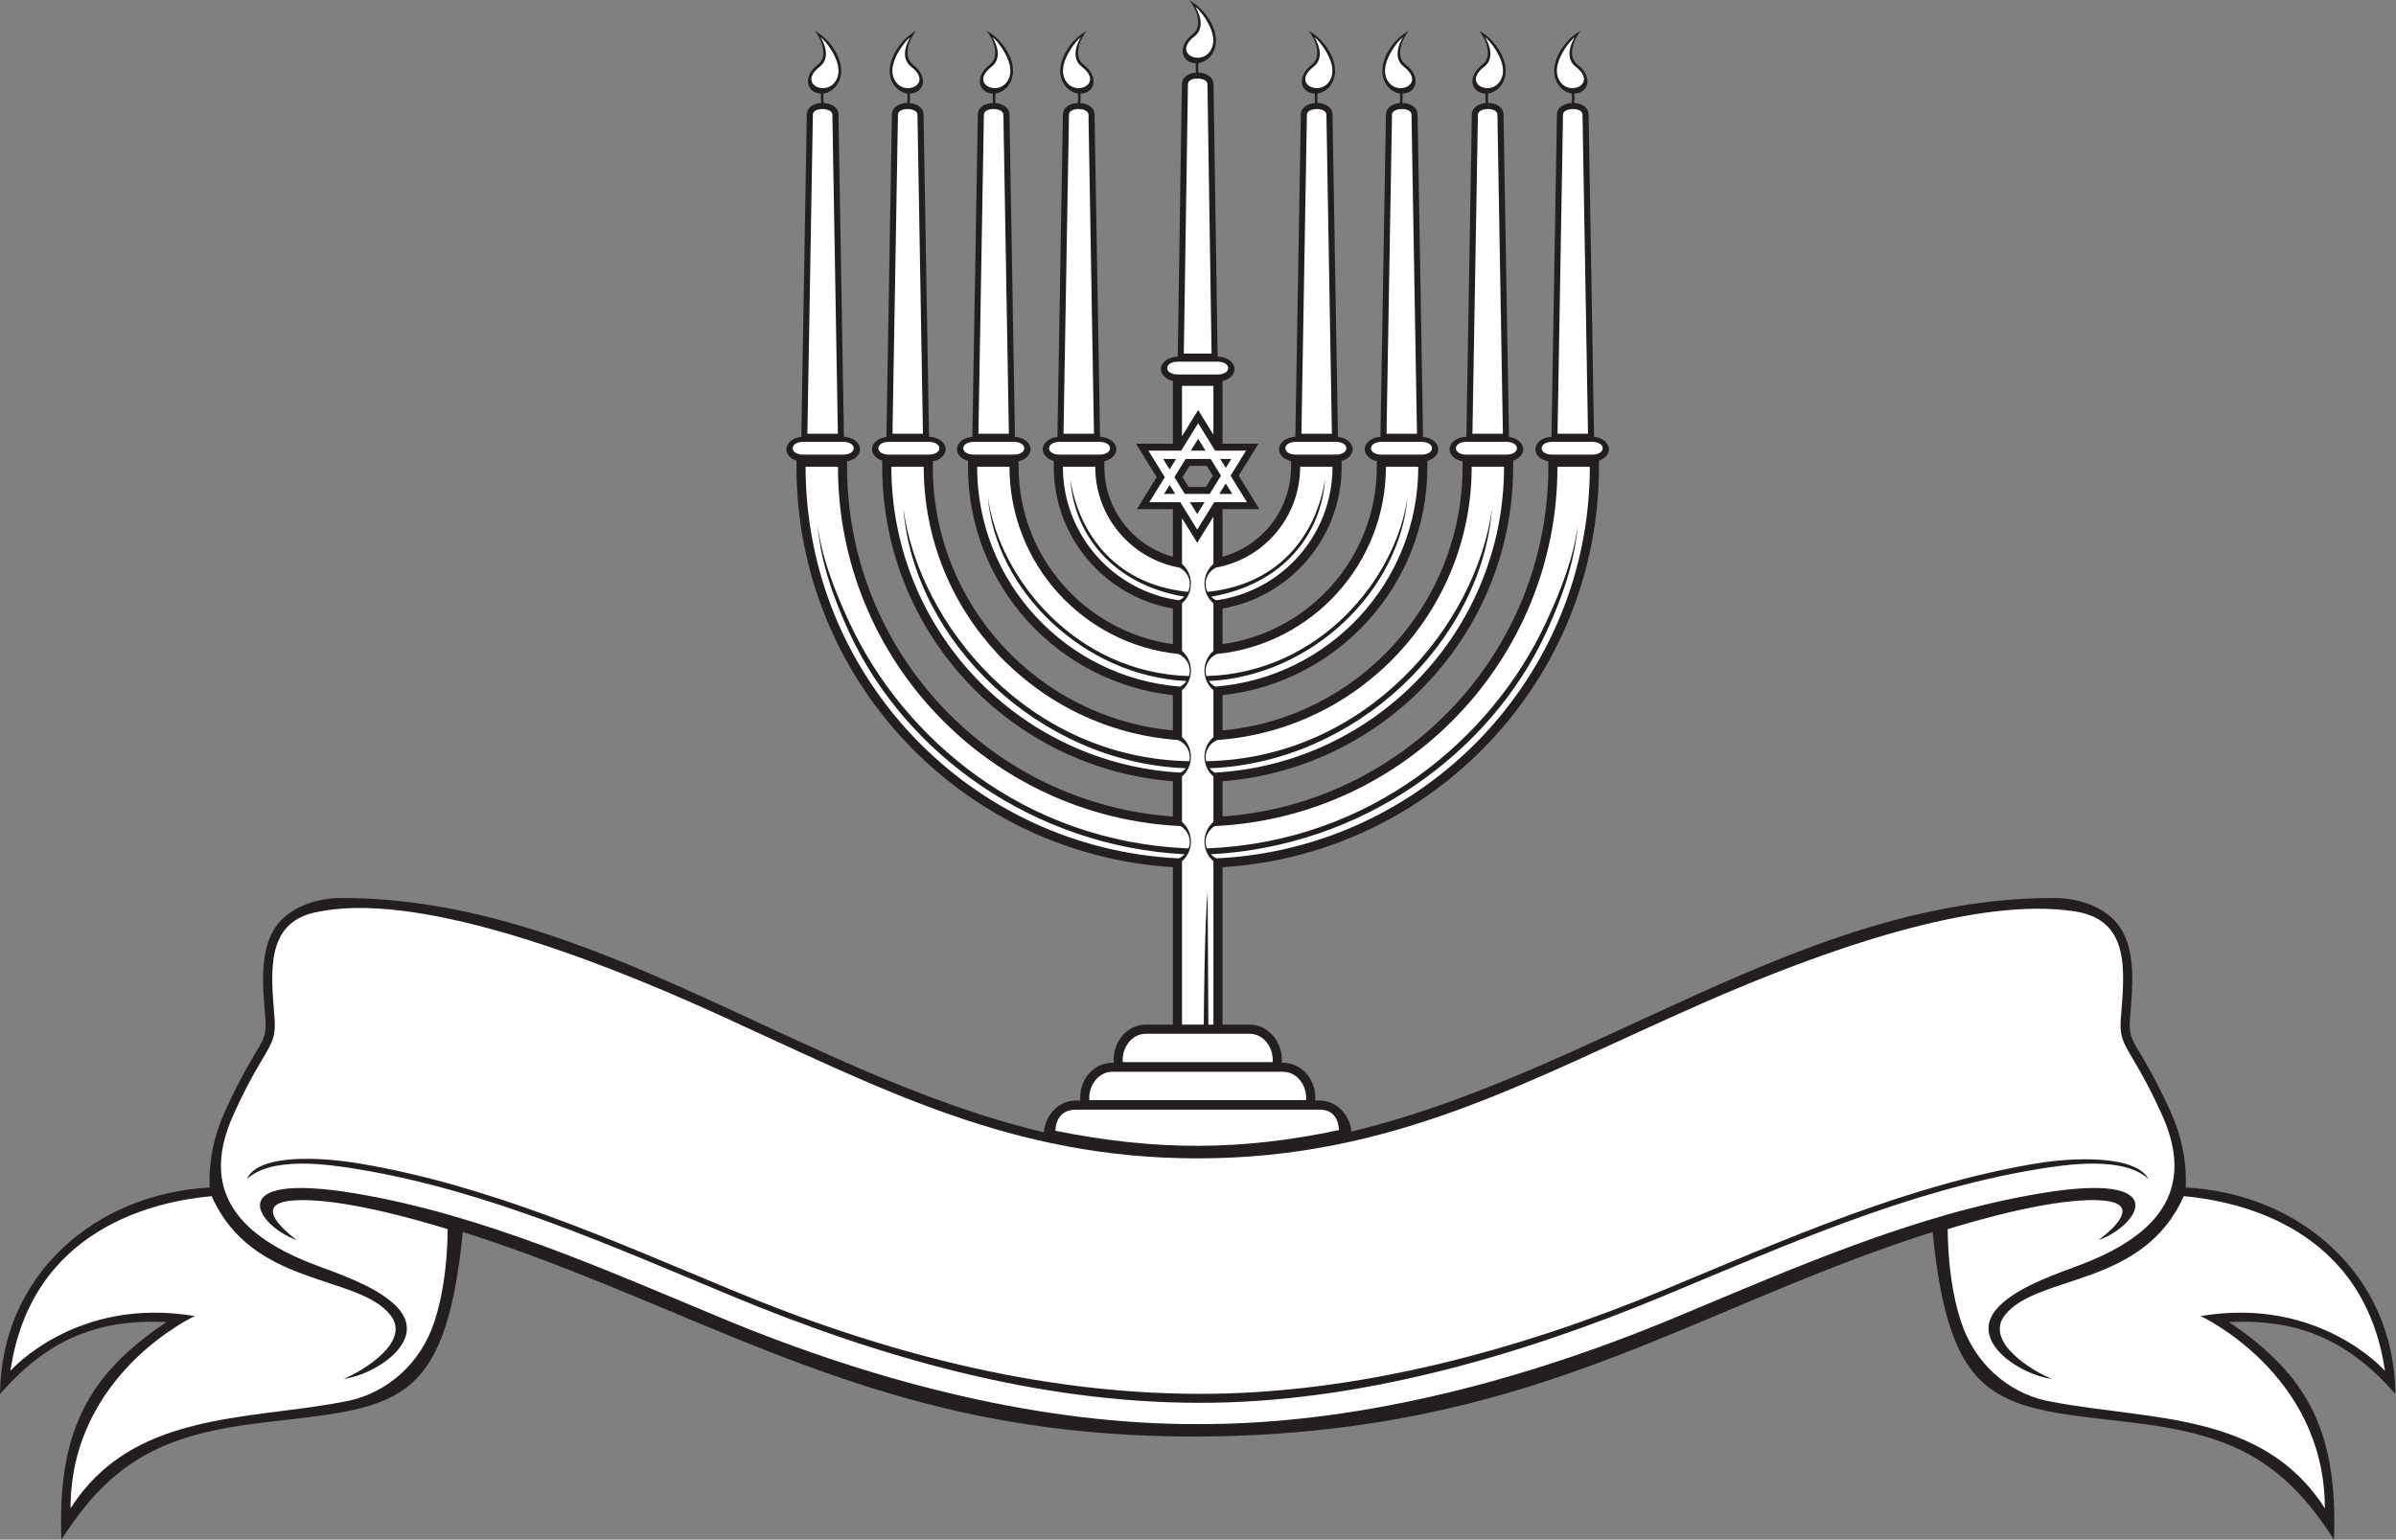
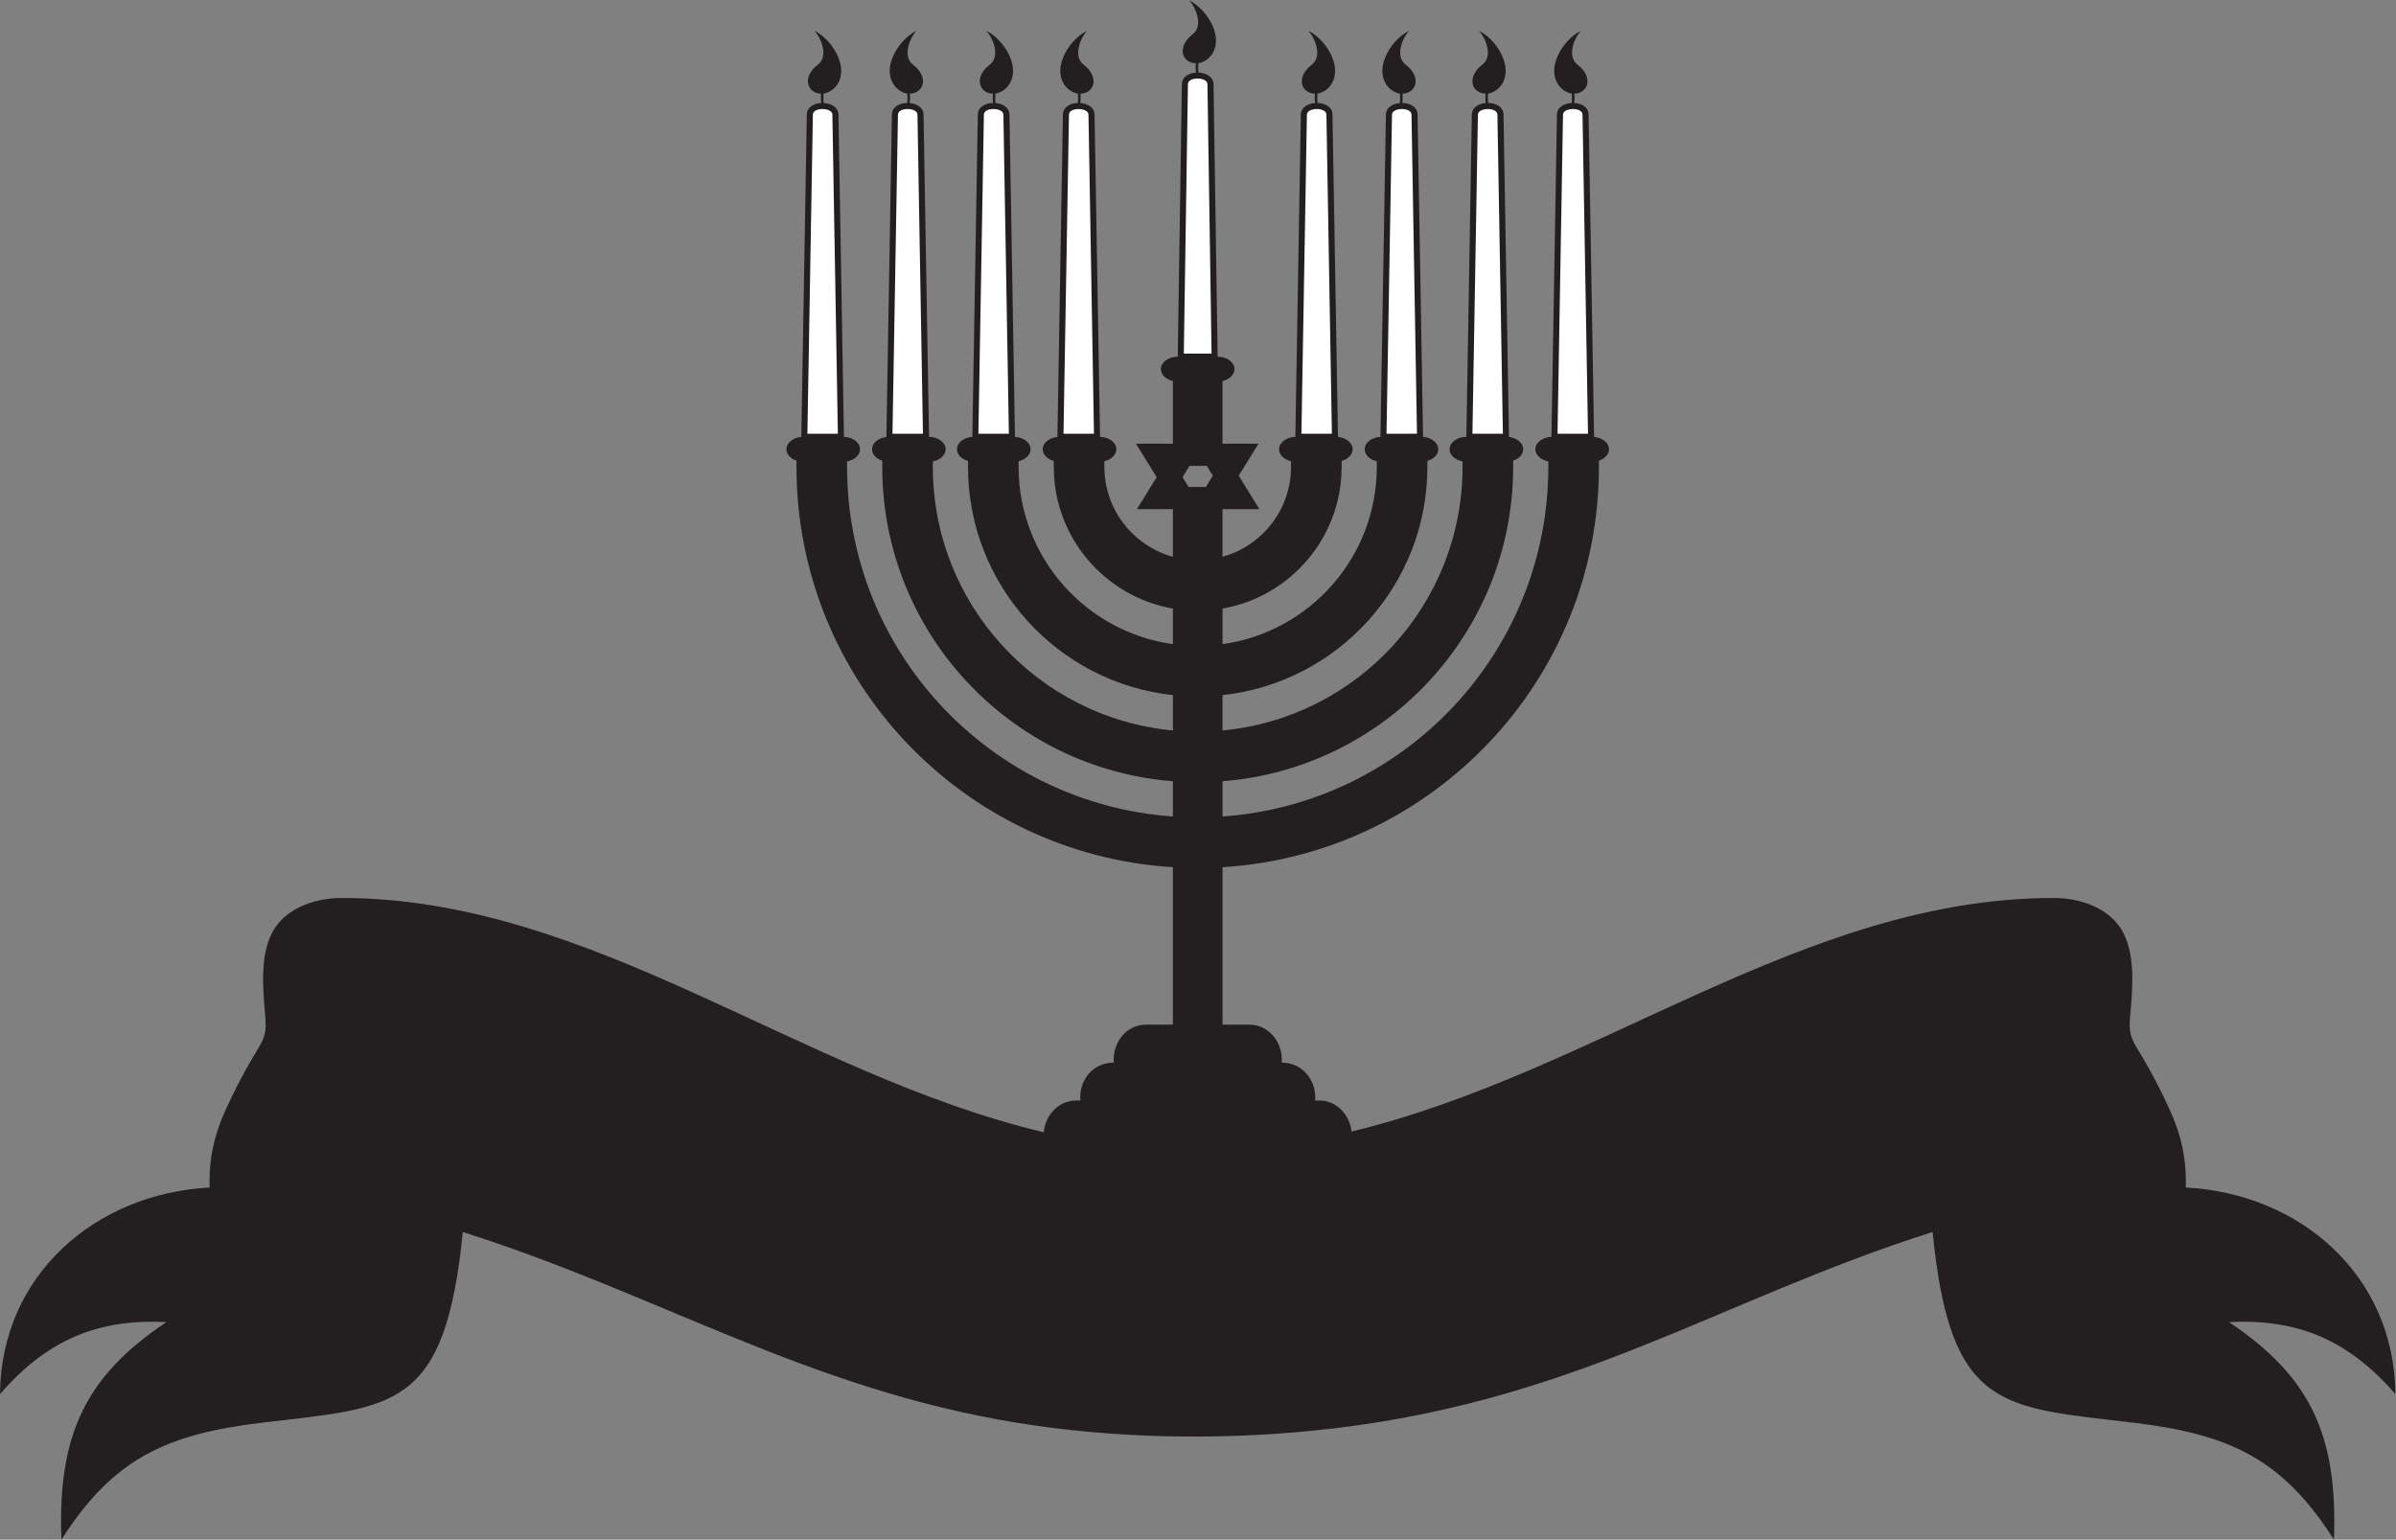
<svg xmlns="http://www.w3.org/2000/svg" viewBox="0 0 756.56 486.213" height="486.213" width="756.56" xml:space="preserve" id="svg2" version="1.1">
  <rect x="0" y="0" width="756.56" height="486.213" fill="#808080" stroke="none" />
  <defs id="defs6" />
  <g transform="matrix(1.333,0,0,-1.333,0,486.213)" id="g10">
    <g transform="scale(0.1)" id="g12">
      <path id="path14" style="fill:#231f20;fill-opacity:1;fill-rule:evenodd;stroke:none" d="m 2895.9,2744.87 v -148.51 h 85.14 l -46.78,-75.72 48.96,-79.27 h -87.32 v -112.82 c 93.53,25.76 162.26,111.43 162.26,213.15 v 13.28 c -16.38,3.76 -28.36,15.02 -28.36,28.22 v 0 c 0,15.83 17.21,28.86 38.6,29.53 l 12.99,763.46 c 0.27,16.88 16.58,26.1 33.92,27.32 -1.11,7.84 -1.13,15.33 -0.58,22.06 -34.77,1.4 -44.38,40.47 -7.41,68.8 26.41,20.22 6.78,64.34 -8.06,80.26 23.3,-11.52 47.38,-37.74 57.95,-66.85 17.36,-47.86 -11.06,-78.37 -36.35,-81.89 -0.76,-8.12 -0.53,-15.83 0.06,-22.27 17.89,-0.51 35.15,-9.54 35.45,-27.44 l 13.01,-763.71 c 19.58,-1.98 34.78,-14.38 34.78,-29.27 v 0 c 0,-12.6 -10.9,-23.43 -26.13,-27.66 v -13.84 c 0,-168.18 -121.9,-307.99 -282.13,-335.87 v -84.29 c 206.39,28.66 365.43,205.91 365.43,420.16 v 13.21 c -16.54,3.68 -28.67,15 -28.67,28.29 v 0 c 0,15.51 16.5,28.33 37.28,29.47 l 13.01,763.52 c 0.27,16.63 16.09,25.81 33.12,27.25 0.59,6.48 0.84,14.25 0.08,22.45 -25.31,3.52 -53.73,34.03 -36.35,81.89 10.57,29.11 34.65,55.33 57.93,66.85 -14.84,-15.92 -34.45,-60.04 -8.04,-80.26 38.24,-29.29 25.8,-67.45 -7.42,-68.8 0.54,-6.69 0.54,-14.14 -0.55,-21.93 18.14,-0.28 35.9,-9.3 36.21,-27.46 l 12.99,-763.59 c 20.21,-1.57 36.09,-14.18 36.09,-29.39 v 0 c 0,-12.52 -10.76,-23.27 -25.82,-27.56 v -13.94 c 0,-280.5 -212.56,-511.58 -485.29,-540.93 v -83.7 c 318.79,29.68 568.59,298.12 568.59,624.63 v 12.81 c -17.56,3.19 -30.68,14.87 -30.68,28.69 v 0 c 0,16.1 17.79,29.3 39.69,29.55 l 12.98,763.44 c 0.28,16.56 15.98,25.74 32.95,27.24 -1.13,7.86 -1.15,15.39 -0.6,22.14 -33.22,1.34 -45.65,39.51 -7.4,68.8 26.4,20.22 6.77,64.34 -8.07,80.26 23.3,-11.52 47.38,-37.74 57.95,-66.85 17.36,-47.86 -11.06,-78.37 -36.35,-81.89 -0.76,-8.12 -0.53,-15.81 0.06,-22.25 18.24,-0.2 36.15,-9.23 36.46,-27.46 l 12.99,-763.83 c 19.07,-2.33 33.69,-14.54 33.69,-29.15 v 0 c 0,-11.95 -9.8,-22.31 -23.8,-26.95 v -14.55 c 0,-392.71 -303.42,-714.95 -688.46,-744.97 v -83.5 c 431.05,30.21 771.76,389.77 771.76,828.47 v 12.81 c -17.56,3.19 -30.69,14.87 -30.69,28.69 v 0 c 0,15.71 16.94,28.65 38.07,29.5 l 13.01,763.49 c 0.27,17.27 17.36,26.53 35.13,27.39 0.59,6.44 0.82,14.17 0.06,22.31 -25.29,3.52 -53.71,34.03 -36.35,81.89 10.57,29.11 34.65,55.33 57.95,66.85 -14.84,-15.92 -34.47,-60.04 -8.06,-80.26 38.24,-29.29 25.82,-67.45 -7.4,-68.8 0.54,-6.71 0.52,-14.18 -0.57,-21.99 17.44,-0.89 33.92,-9.91 34.22,-27.4 l 12.99,-763.65 c 19.84,-1.82 35.31,-14.31 35.31,-29.33 v 0 c 0,-11.95 -9.81,-22.31 -23.81,-26.95 v -14.55 c 0,-504.88 -394.36,-918.15 -891.62,-948.56 v -373.05 h 63.73 c 47.19,0 80.19,-44.22 76.48,-90 51.12,0 82.78,-44.12 79.22,-89.74 h 9.9 c 41.45,0 71.98,-34.13 76.25,-73.475 581.86,140.105 1070.9,553.325 1663.44,553.325 56.58,0 122.95,-19.75 156.82,-69.37 39.51,-57.87 29.35,-148.06 23.83,-214.42 -3.79,-45.33 7.24,-55.8 30.78,-95.76 23.98,-40.75 45.06,-82.03 64.57,-125.12 26.29,-58.05 38.75,-115.061 36.7,-181.272 270.93,-14.297 494,-207.531 496.54,-489.16 C 5567.3,467.227 5450.51,524.199 5279.98,515.43 5469.63,388.496 5538.16,251.309 5528.67,0 5406.78,191.543 5281.02,250.098 5052.32,277.266 4740.14,314.363 4619.71,306.523 4577.91,728.887 4064.75,566.184 3723.07,319.188 3109.51,258.164 2879.8,235.32 2637.24,239.91 2409.5,276.887 1912.09,357.656 1561,581.543 1096.25,728.887 1054.47,306.523 934.031,314.363 621.852,277.266 393.152,250.098 267.387,191.543 145.504,0 136.012,251.309 204.547,388.496 394.188,515.43 223.656,524.199 106.863,467.227 0,345.098 c 2.555,281.629 225.625,474.863 496.547,489.16 -2.035,66.211 10.418,123.222 36.699,181.272 19.52,43.09 40.582,84.37 64.574,125.12 23.532,39.96 34.567,50.43 30.789,95.76 -5.523,66.36 -15.695,156.55 23.813,214.42 33.879,49.62 100.238,69.37 156.824,69.37 592.054,0 1081.954,-416.65 1663.254,-555.083 3.48,40.063 34.49,75.233 76.45,75.233 h 10.14 c -3.57,47.02 28.44,89.74 79.23,89.74 -3.61,47.44 29.79,90 76.22,90 h 63.74 v 373.05 c -497.27,30.41 -891.63,443.68 -891.63,948.56 v 14.55 c -14.01,4.64 -23.82,15 -23.82,26.95 v 0 c 0,15.02 15.47,27.51 35.31,29.33 l 13,763.65 c 0.3,17.49 16.79,26.51 34.23,27.4 -1.11,7.81 -1.13,15.28 -0.57,21.99 -33.23,1.35 -45.66,39.51 -7.41,68.8 26.4,20.22 6.78,64.34 -8.06,80.26 23.29,-11.52 47.38,-37.74 57.94,-66.85 17.37,-47.86 -11.05,-78.37 -36.35,-81.89 -0.75,-8.14 -0.52,-15.87 0.06,-22.31 17.78,-0.86 34.86,-10.12 35.15,-27.39 l 12.99,-763.49 c 21.15,-0.85 38.07,-13.79 38.07,-29.5 v 0 c 0,-13.82 -13.12,-25.5 -30.67,-28.69 v -12.81 c 0,-438.7 340.69,-798.26 771.76,-828.47 v 83.5 c -385.05,30.02 -688.47,352.26 -688.47,744.97 v 14.44 c -14.17,4.59 -24.14,15.01 -24.14,27.06 v 0 c 0,14.69 14.81,26.96 34.02,29.19 l 13,763.79 c 0.31,18.23 18.22,27.26 36.47,27.46 0.57,6.44 0.8,14.13 0.05,22.25 -25.3,3.52 -53.72,34.03 -36.35,81.89 10.56,29.11 34.65,55.33 57.94,66.85 -14.84,-15.92 -34.46,-60.04 -8.06,-80.26 38.24,-29.29 25.82,-67.46 -7.41,-68.8 0.55,-6.75 0.53,-14.28 -0.6,-22.14 16.97,-1.5 32.67,-10.68 32.95,-27.24 l 13,-763.45 c 21.73,-0.37 39.34,-13.52 39.34,-29.54 v 0 c 0,-13.74 -12.95,-25.36 -30.34,-28.63 v -12.87 c 0,-326.51 249.8,-594.95 568.6,-624.63 v 83.7 c -272.74,29.35 -485.3,260.43 -485.3,540.93 v 13.84 c -15.24,4.23 -26.14,15.06 -26.14,27.66 v 0 c 0,15.29 16.05,27.97 36.41,29.42 l 12.99,763.56 c 0.3,18.16 18.06,27.18 36.22,27.46 -1.1,7.79 -1.11,15.24 -0.57,21.93 -33.22,1.35 -45.66,39.51 -7.4,68.8 26.4,20.22 6.78,64.34 -8.06,80.26 23.28,-11.52 47.37,-37.74 57.94,-66.85 17.37,-47.86 -11.05,-78.37 -36.35,-81.89 -0.76,-8.2 -0.52,-15.97 0.07,-22.45 17.04,-1.44 32.86,-10.62 33.14,-27.25 l 12.99,-763.55 c 20.62,-1.25 36.97,-14.01 36.97,-29.44 v 0 c 0,-13.2 -11.97,-24.46 -28.35,-28.22 v -13.28 c 0,-214.25 159.04,-391.5 365.44,-420.16 v 84.29 c -160.23,27.88 -282.14,167.69 -282.14,335.87 v 13.84 c -15.24,4.23 -26.14,15.06 -26.14,27.66 v 0 c 0,14.89 15.21,27.29 34.8,29.27 l 12.99,763.71 c 0.31,17.9 17.58,26.93 35.47,27.44 0.57,6.44 0.81,14.15 0.06,22.27 -25.31,3.52 -53.73,34.03 -36.36,81.89 10.56,29.11 34.66,55.33 57.94,66.85 -14.84,-15.92 -34.45,-60.04 -8.05,-80.26 36.97,-28.33 27.35,-67.4 -7.41,-68.8 0.55,-6.73 0.53,-14.22 -0.58,-22.06 17.33,-1.22 33.64,-10.44 33.92,-27.32 l 12.99,-763.46 c 21.38,-0.67 38.59,-13.7 38.59,-29.53 v 0 c 0,-13.2 -11.97,-24.46 -28.35,-28.22 v -13.28 c 0,-101.72 68.72,-187.39 162.27,-213.15 v 112.82 h -85.14 l 46.78,75.71 -48.97,79.28 h 87.33 v 148.51 c -16.39,3.75 -28.37,15.01 -28.37,28.22 v 0 c 0,16.17 17.92,29.4 39.92,29.55 l 9.76,645.54 c 0.26,17.27 16.37,26.28 33.56,27.36 -1.1,7.82 -1.12,15.31 -0.57,22.03 -34.77,1.41 -44.37,40.5 -7.41,68.8 26.39,20.2 6.78,64.34 -8.06,80.25 23.29,-11.51 47.4,-37.74 57.95,-66.83 17.34,-47.86 -11.06,-78.38 -36.36,-81.9 -0.75,-8.13 -0.52,-15.83 0.06,-22.28 18.02,-0.66 35.52,-9.92 35.81,-27.43 l 9.77,-645.54 c 21.99,-0.15 39.92,-13.38 39.92,-29.55 v 0 c 0,-13.21 -11.97,-24.47 -28.36,-28.22 z m -22.95,-224.23 -14.36,23.23 h -40.82 l -16.54,-26.79 14.34,-23.22 h 40.84 l 16.54,26.78 v 0" />
-       <path id="path16" style="fill:#ffffff;fill-opacity:1;fill-rule:evenodd;stroke:none" d="m 2799.88,2733.32 h 74.42 V 2617.7 l -36.12,58.44 -38.3,-62 v 119.18 z m -77.32,-275.55 36.64,59.31 -38.84,62.88 h 77.68 l 40.14,64.98 40.14,-64.98 h 73.3 l -36.64,-59.32 38.83,-62.87 h -77.68 l -40.15,-64.98 -40.14,64.98 h -73.28 z m 48.01,77.72 15.31,24.78 h -30.61 l 15.3,-24.78 z m 119.92,24.78 13.1,-21.22 13.13,21.22 h -26.23 z m -37.11,-102.5 h -34.79 l 17.39,-28.16 17.4,28.16 z m 50.21,44.46 -15.31,-24.77 h 30.63 l -15.32,24.77 z m -119.91,-24.77 -13.11,21.22 -13.11,-21.22 h 26.22 z m 37.11,102.5 h 34.8 l -17.41,28.15 -17.39,-28.15 z m 71.44,-59.32 -26.68,-43.18 h -59.12 l -24.49,39.62 26.69,43.19 h 59.12 l 24.48,-39.63 z m -17.93,-97.05 v -112.08 c -29.08,-25.36 -27.32,-70.37 0,-93.22 v -112.61 c -29.08,-25.36 -27.32,-70.37 0,-93.22 v -111.11 c -29.08,-25.36 -27.32,-70.37 0,-93.21 v -107.55 c -29.08,-25.36 -27.32,-70.38 0,-93.23 v -387.2 h -11.94 l -1.79,315.11 c -6.88,-69.57 -8.87,-278.31 -9.16,-315.11 h -51.53 v 387.2 c 27.31,22.85 29.07,67.87 0,93.23 v 107.55 c 27.31,22.84 29.07,67.85 0,93.21 v 111.11 c 27.31,22.85 29.07,67.86 0,93.22 v 112.61 c 27.31,22.85 29.07,67.86 0,93.22 v 108.53 l 36.1,-58.46 38.32,62.01 z m 5.76,-120.77 c 113.51,20.3 199.71,119.54 199.71,238.88 h 76.66 c 0,-161.42 -119.89,-294.91 -275.45,-316.31 -4.77,2.34 -8.85,5.24 -12.25,8.52 171.58,29.3 261.7,149.11 270.16,279.2 -17.5,-116.09 -95.2,-248.86 -278.64,-267.74 -9.94,19.69 -3.08,45.19 19.81,57.45 z m 2.38,-204.63 c 224.85,22.75 400.49,212.69 400.49,443.51 h 76.66 c 0,-274.52 -212.01,-499.7 -481.11,-520.82 -6.31,3.54 -11.29,8.09 -14.94,13.23 243.82,11.82 452.92,214.69 470.64,437 -26.29,-193.54 -208.59,-417.9 -476.52,-425.16 -5.94,19.22 2.54,41.71 24.78,52.24 z m 1.25,-203.76 c 336.52,23.92 602.4,304.68 602.4,647.27 h 76.66 c 0,-387.05 -303.51,-703.59 -685.35,-724.54 -4.9,2.91 -8.94,6.44 -12.17,10.38 345.9,12.89 643.87,299.86 668.95,614.59 -37.23,-273.83 -296.56,-591.62 -677.23,-597.9 -4.53,18.97 4.57,40.38 26.74,50.2 z m -5.96,-203.86 c 451.55,21.25 811.53,394.37 811.53,851.13 h 76.66 c 0,-497.71 -392.17,-904.27 -884.12,-927.64 -5.47,2.58 -10.06,5.87 -13.79,9.63 359.39,18.95 661.81,239.37 793.63,523.68 37.6,81.11 68.54,167.46 75.72,255.79 -9.66,-76.41 -40.07,-154.85 -75.54,-230.99 -127.82,-274.32 -415,-519.13 -803.03,-534.53 -7.42,18.47 -0.92,40.93 18.94,52.93 z m -85.35,-76.51 c -491.97,23.37 -884.13,429.93 -884.13,927.64 h 76.67 c 0,-456.76 359.98,-829.88 811.52,-851.13 19.85,-12 26.36,-34.45 18.93,-52.93 -388.01,15.4 -675.2,260.21 -803.01,534.53 -35.47,76.14 -65.88,154.58 -75.56,230.99 7.2,-88.33 38.13,-174.68 75.74,-255.79 131.8,-284.31 434.22,-504.73 793.62,-523.68 -3.73,-3.76 -8.32,-7.05 -13.78,-9.63 z m 4.39,203.1 c -381.85,20.95 -685.35,337.49 -685.35,724.54 h 76.66 c 0,-342.59 265.87,-623.35 602.4,-647.27 22.16,-9.82 31.27,-31.23 26.75,-50.2 -380.69,6.28 -640.02,324.07 -677.23,597.9 25.07,-314.73 323.04,-601.7 668.93,-614.59 -3.22,-3.94 -7.27,-7.47 -12.16,-10.38 z m -1.07,203.72 c -269.11,21.12 -481.13,246.3 -481.13,520.82 h 76.68 c 0,-230.82 175.64,-420.76 400.48,-443.51 22.25,-10.54 30.72,-33.02 24.78,-52.24 -267.93,7.26 -450.22,231.62 -476.53,425.16 17.72,-222.31 226.83,-425.18 470.66,-437 -3.66,-5.14 -8.63,-9.69 -14.94,-13.23 z m -2.51,204.51 c -155.56,21.4 -275.44,154.89 -275.44,316.31 h 76.66 c 0,-119.34 86.19,-218.58 199.7,-238.88 22.9,-12.26 29.75,-37.76 19.81,-57.45 -183.45,18.88 -261.14,151.65 -278.63,267.74 8.44,-130.09 98.56,-249.9 270.15,-279.2 -3.4,-3.28 -7.48,-6.18 -12.25,-8.52 z m -78.65,-1026.91 h 245.09 c 35.27,0 57.75,-34.8 54.9,-67.17 h -354.9 c -2.86,32.21 19.7,67.17 54.91,67.17 z m -79.2,-90 h 403.49 c 35.27,0 57.75,-34.8 54.9,-67.17 h -513.3 c -2.86,32.21 19.7,67.17 54.91,67.17 z m -86.39,-89.73 h 576.28 c 31.55,0 44.5,-19.336 46.61,-48.379 -230.43,-48.996 -432.27,-49.988 -671.94,-1.633 1.41,29.621 16.9,50.012 49.05,50.012 z m -38.64,1551.71 h 93.74 c 33.84,0 33.84,30.31 0,30.31 h -93.74 c -33.85,0 -33.85,-30.31 0,-30.31 z m 279.9,189.89 h 93.74 c 33.84,0 33.84,30.31 0,30.31 h -93.74 c -33.84,0 -33.84,-30.31 0,-30.31 z m 887.08,-189.89 h 93.73 c 33.84,0 33.84,30.31 0,30.31 h -93.73 c -33.85,0 -33.85,-30.31 0,-30.31 z m -607.17,0 h 93.73 c 33.85,0 33.85,30.31 0,30.31 h -93.73 c -33.85,0 -33.85,-30.31 0,-30.31 z m 202.85,0 h 93.73 c 33.85,0 33.85,30.31 0,30.31 h -93.73 c -33.85,0 -33.85,-30.31 0,-30.31 z m 201.15,0 h 93.73 c 33.85,0 33.85,30.31 0,30.31 h -93.73 c -33.85,0 -33.85,-30.31 0,-30.31 z m -1570.98,0 h 93.74 c 33.84,0 33.84,30.31 0,30.31 h -93.74 c -33.84,0 -33.84,-30.31 0,-30.31 z m 202.84,0 h 93.74 c 33.84,0 33.84,30.31 0,30.31 h -93.74 c -33.85,0 -33.85,-30.31 0,-30.31 z m 201.17,0 h 93.73 c 33.85,0 33.85,30.31 0,30.31 h -93.73 c -33.85,0 -33.85,-30.31 0,-30.31 v 0" />
      <path id="path18" style="fill:#ffffff;fill-opacity:1;fill-rule:evenodd;stroke:none" d="m 2869.94,2809.85 -9.76,638.39 c -0.26,17.17 -45.89,18.19 -46.2,0 l -9.76,-638.39 h 65.72 z m -278.57,-189.89 -12.99,755.98 c -0.28,17.17 -45.88,18.19 -46.19,0 l -12.99,-755.98 h 72.17 z m 491.42,0 12.99,755.98 c 0.29,17.17 45.9,18.19 46.19,0 l 12.99,-755.98 h -72.17 z m 606.66,0 12.99,755.98 c 0.27,17.17 45.88,18.19 46.19,0 l 12.99,-755.98 h -72.17 z m -201.56,0 12.99,755.98 c 0.29,17.17 45.9,18.19 46.19,0 l 12.99,-755.98 h -72.17 z m -203.53,0 12.98,755.98 c 0.28,17.17 45.88,18.19 46.2,0 l 12.98,-755.98 h -72.16 z m -1299.64,0 -12.99,755.98 c -0.28,17.17 -45.89,18.19 -46.19,0 l -12.99,-755.98 h 72.17 z m 201.55,0 -12.99,755.98 c -0.29,17.17 -45.88,18.19 -46.19,0 l -12.99,-755.98 h 72.17 z m 203.55,0 -12.99,755.98 c -0.29,17.17 -45.89,18.19 -46.19,0 l -12.99,-755.98 h 72.17 v 0" />
-       <path id="path20" style="fill:#ffffff;fill-opacity:1;fill-rule:evenodd;stroke:none" d="m 2872.23,3538.55 c 11.6,38.22 -34.81,90.8 -40.28,92.16 0,0 29.34,-45.07 -2.73,-69.63 -56.47,-43.25 26.72,-76.28 43.01,-22.53 z m -352.44,-72 c -11.61,38.23 34.81,90.8 40.27,92.16 0,0 -29.35,-45.05 2.73,-69.63 56.48,-43.25 -26.7,-76.27 -43,-22.53 z m 634.59,0 c 11.62,38.23 -34.81,90.8 -40.28,92.16 0,0 29.36,-45.05 -2.73,-69.63 -56.47,-43.25 26.7,-76.27 43.01,-22.53 z m 535.35,0 c -11.62,38.24 34.8,90.8 40.27,92.16 0,0 -29.36,-45.05 2.73,-69.63 56.47,-43.25 -26.69,-76.27 -43,-22.53 z m -131.23,0 c 11.6,38.24 -34.83,90.8 -40.3,92.16 0,0 29.36,-45.05 -2.73,-69.63 -56.47,-43.24 26.7,-76.28 43.03,-22.53 z m -275.88,0 c -11.6,38.24 34.82,90.8 40.27,92.16 0,0 -29.34,-45.05 2.74,-69.63 56.46,-43.24 -26.68,-76.28 -43.01,-22.53 z m -1298.17,0 c 11.6,38.24 -34.82,90.8 -40.28,92.16 0,0 29.35,-45.05 -2.73,-69.63 -56.47,-43.25 26.7,-76.27 43.01,-22.53 z m 131.23,0 c -11.61,38.24 34.82,90.8 40.28,92.16 0,0 -29.36,-45.05 2.73,-69.63 56.47,-43.24 -26.69,-76.28 -43.01,-22.53 z m 275.87,0 c 11.6,38.24 -34.82,90.8 -40.28,92.16 0,0 29.35,-45.05 -2.73,-69.63 -56.47,-43.24 26.69,-76.28 43.01,-22.53 v 0" />
-       <path id="path22" style="fill:#ffffff;fill-opacity:1;fill-rule:evenodd;stroke:none" d="m 2837.09,903.309 c 467.07,0 784.94,186.551 1190.08,365.021 296.37,130.54 658.61,256.91 889.22,219.82 127.81,-20.54 117.16,-135.54 107.65,-249.94 -6.33,-75.95 21.23,-63.83 97.21,-231.59 92.19,-203.643 -46.11,-302.382 -207.75,-361.054 -69.93,-25.371 -145.24,-55.195 -183.03,-97.929 -69.79,-78.907 59.18,-158.543 129.74,-166.614 -44.51,17.676 -160.68,87.454 -111.13,150.704 76.88,98.117 327.66,64.789 423.73,282.113 135.26,-12.445 427.42,-76.938 476.6,-413.828 0,0 -155,177.156 -436.54,129.707 0,0 294.2,-136.035 294.2,-455.539 -145.39,228.465 -413.52,208.332 -642.38,251.711 -95.65,14.785 -174.9,79.617 -211.6,169.285 -20.26,49.472 -38.15,131.074 -39.44,240.398 60.98,18.84 262.35,78.34 371.31,67.531 81,-8.039 29.79,-60.976 -13.98,-93.292 92.71,31.964 184.55,164.23 -136.7,110.785 C 4533.07,770.477 4243.79,640.93 3964.06,524.617 3586.37,367.566 3197.25,272.422 2837.09,273.828 c -360.16,-1.406 -749.29,93.738 -1126.98,250.789 -279.72,116.313 -569,245.86 -870.223,295.981 -321.25,53.445 -229.403,-78.821 -136.688,-110.785 -43.773,32.316 -94.98,85.253 -13.988,93.292 108.957,10.809 310.336,-48.691 371.299,-67.531 C 1059.23,626.25 1041.34,544.648 1021.09,495.176 984.391,405.508 905.117,340.676 809.473,325.891 580.609,282.512 312.496,302.645 167.105,74.18 c 0,319.504 294.2,455.539 294.2,455.539 C 179.758,577.168 24.746,400.012 24.746,400.012 73.93,736.902 366.113,801.395 501.348,813.84 597.422,596.516 848.215,629.844 925.082,531.727 974.641,468.477 858.461,398.699 813.953,381.023 c 70.574,8.071 199.527,87.707 129.742,166.614 -37.777,42.734 -113.109,72.558 -183.015,97.929 -161.641,58.672 -299.957,157.411 -207.75,361.054 75.957,167.76 103.535,155.64 97.207,231.59 -9.199,110.45 -19.438,221.47 94.914,247.49 233.191,53.06 643.939,-99.65 954.869,-240.97 383.87,-174.45 693.49,-341.421 1137.17,-341.421 z m 2252.44,-49.188 c -29.86,57.18 -177.05,51.942 -264.71,37.363 C 4517.05,840.281 4228.07,710.84 3941.93,591.875 3597.93,448.84 3212.07,344.031 2837.31,345.496 c -381.42,0.742 -754.82,100.742 -1105.08,246.379 -286.12,118.965 -575.1,248.406 -882.882,299.609 -87.66,14.579 -237.727,23.899 -264.7,-37.363 58.649,54.91 192.903,35.234 264.7,23.289 C 1157.13,826.211 1446.1,696.777 1732.23,577.805 2082.5,432.156 2455.89,324.973 2837.31,324.227 c 374.76,-1.461 760.6,110.531 1104.62,253.578 286.14,118.972 575.1,248.406 882.89,299.605 71.8,11.945 206.06,31.621 264.71,-23.289 v 0" />
    </g>
  </g>
</svg>